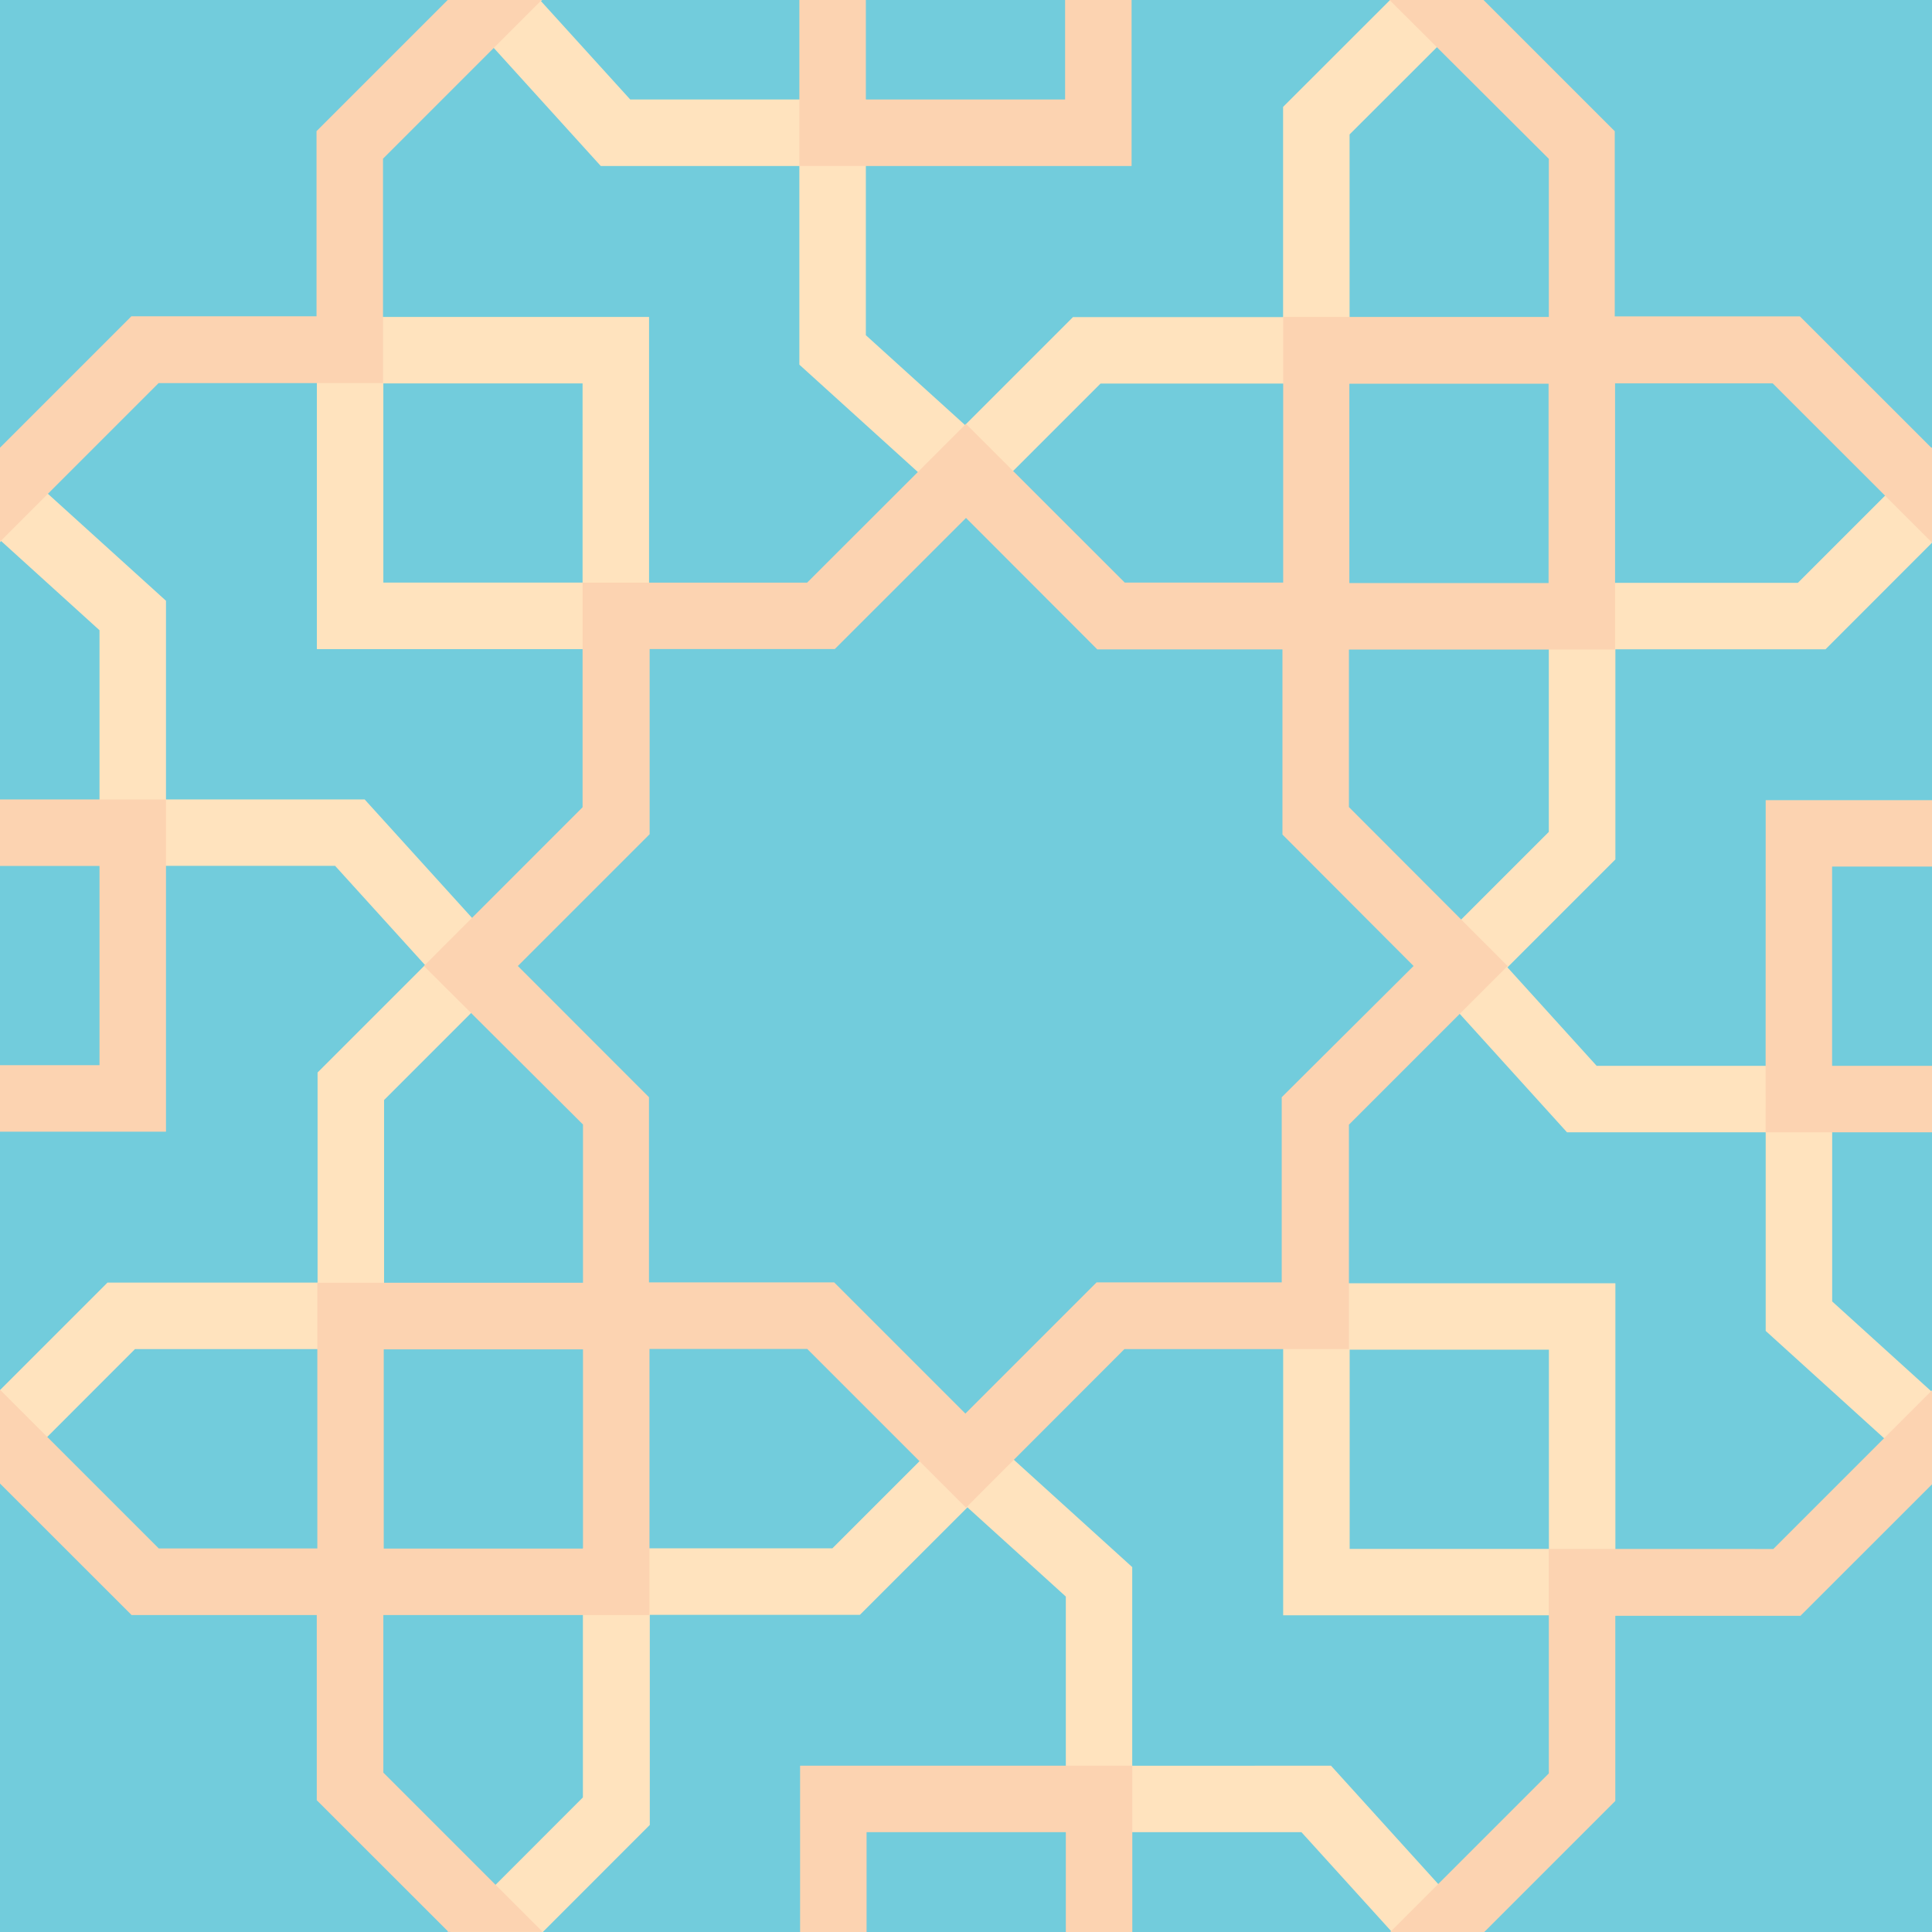
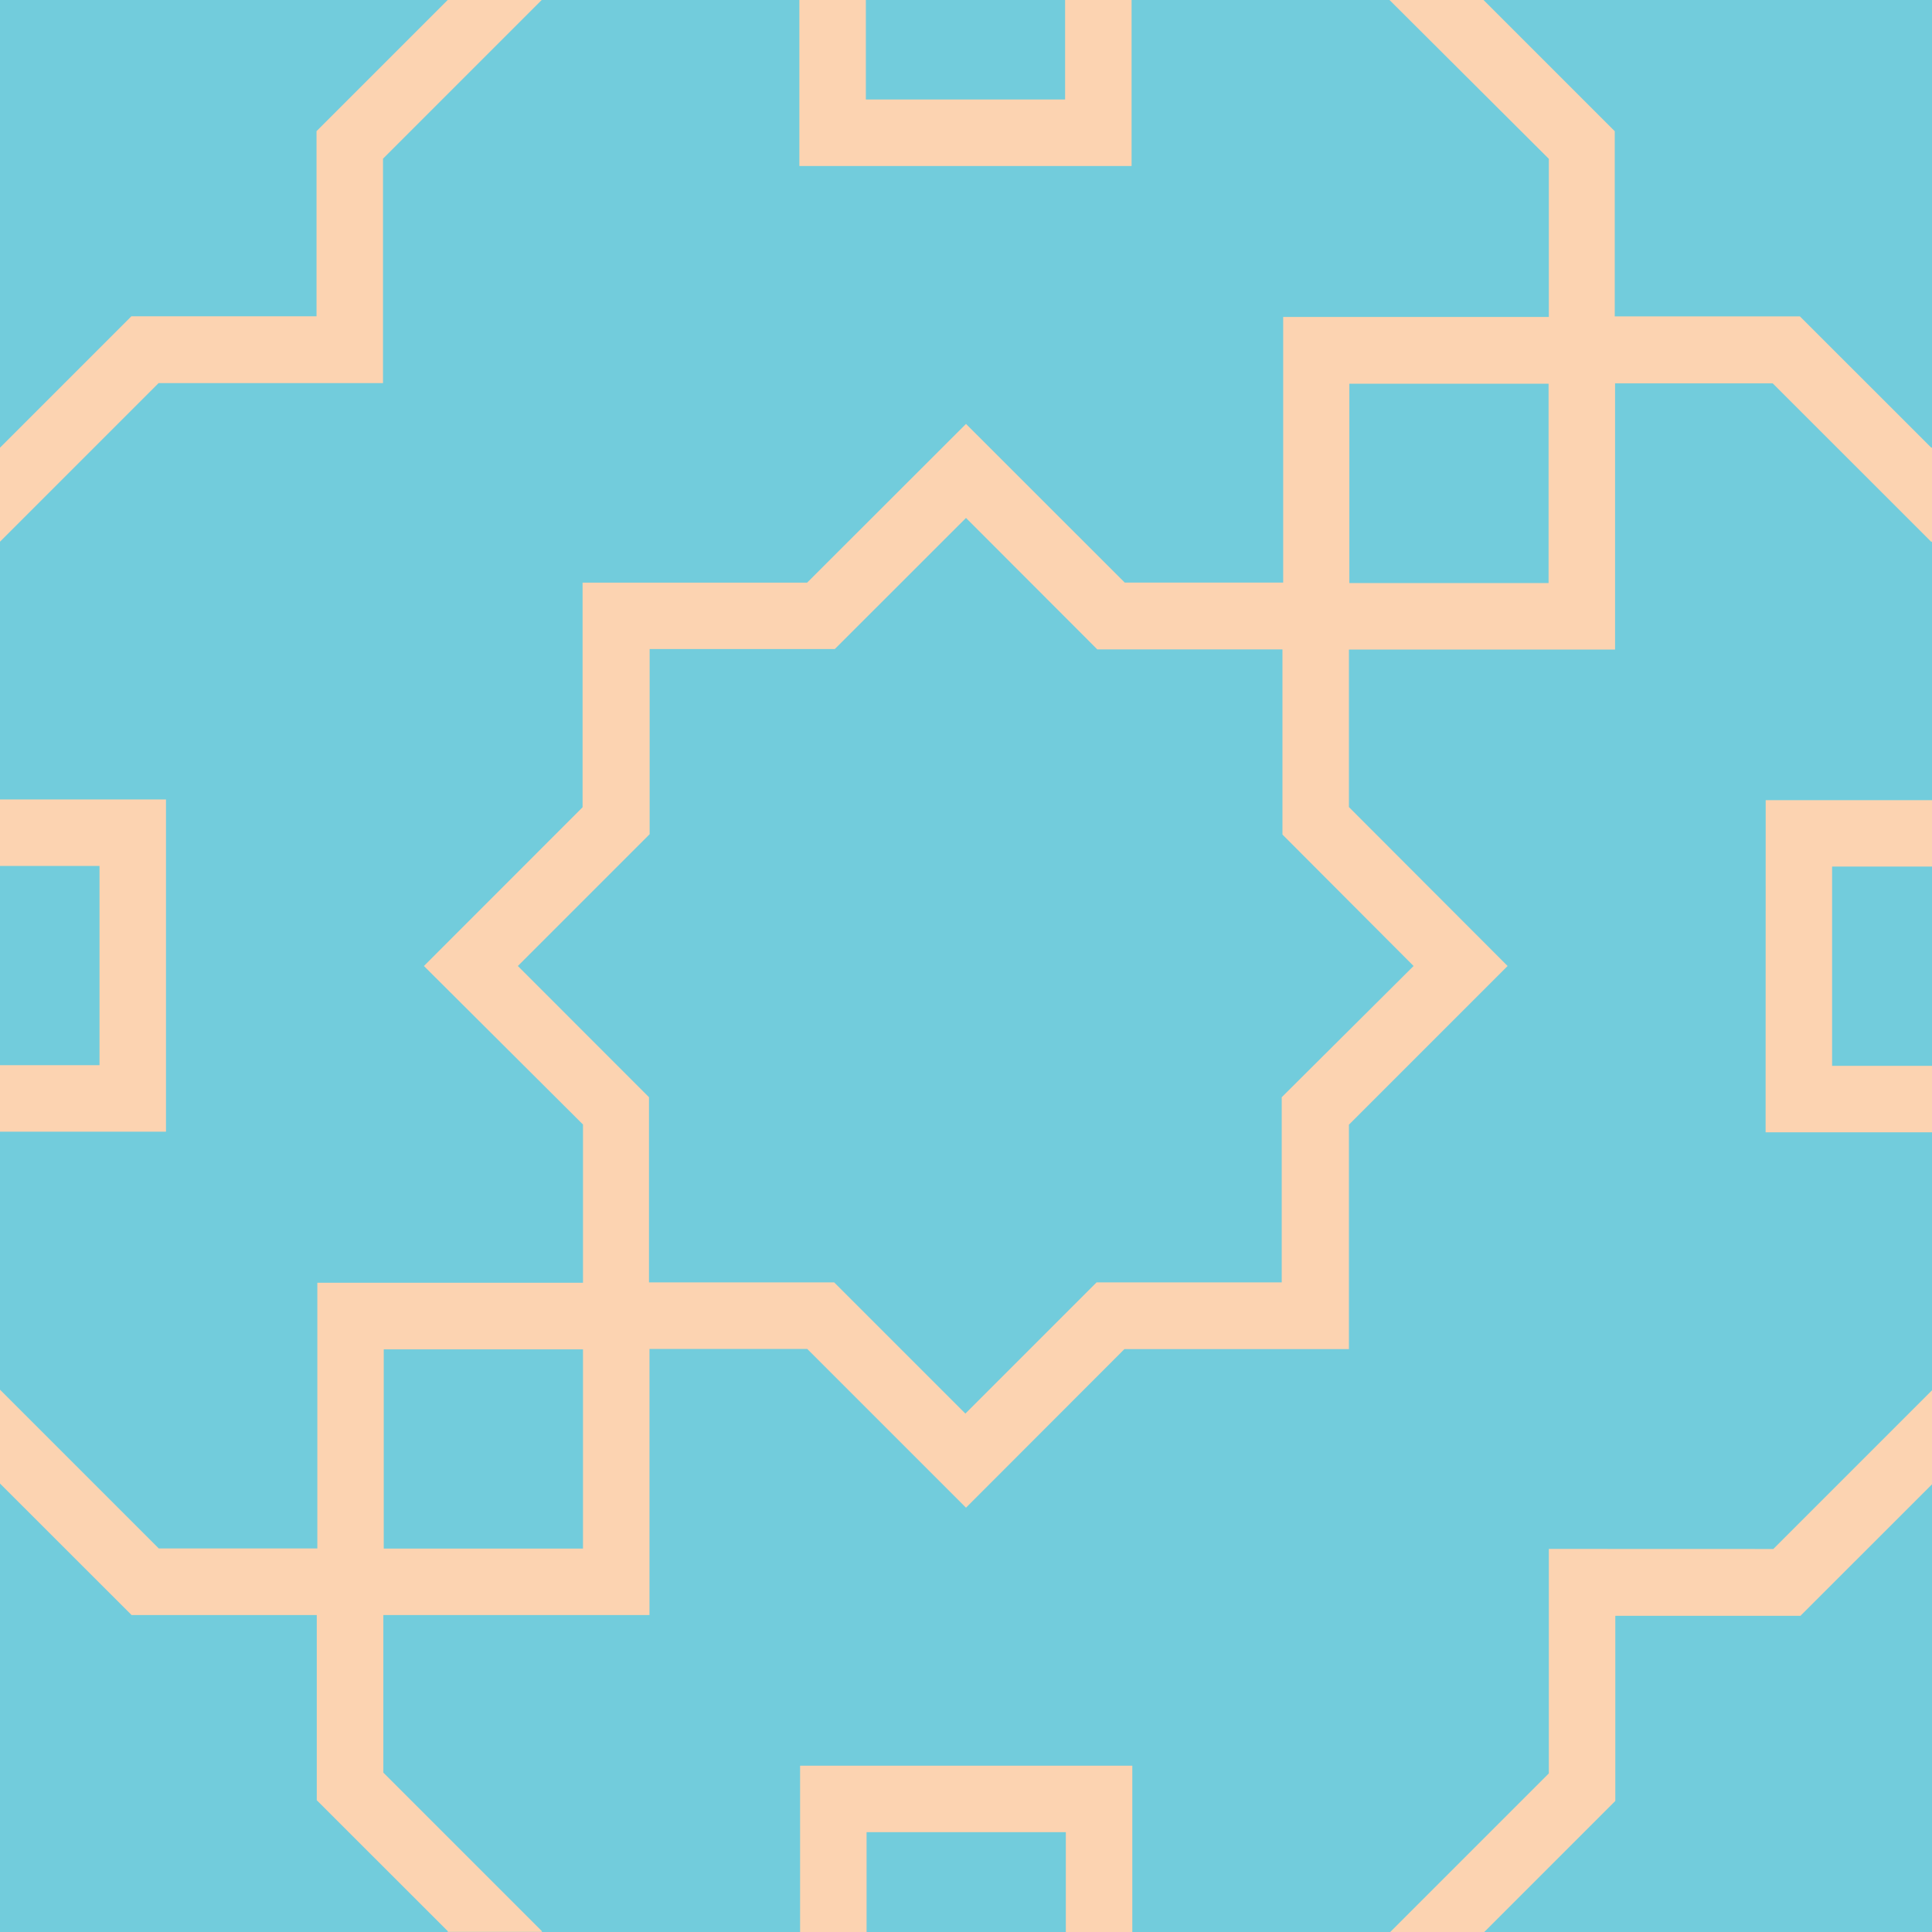
<svg xmlns="http://www.w3.org/2000/svg" width="240" height="240" viewBox="0 0 240 240">
  <defs>
    <style>.cls-1{isolation:isolate;}.cls-2{fill:#72ccdc;}.cls-3{fill:#ffe3be;}.cls-4{fill:#fcd3b1;mix-blend-mode:overlay;}</style>
  </defs>
  <title>pattern-</title>
  <g class="cls-1">
    <g id="Layer_1" data-name="Layer 1">
      <rect class="cls-2" width="240" height="240" />
-       <path class="cls-3" d="M80.63,39.37H39.36V80.64H80.63Zm-8.26,33H47.62V47.63H72.37Zm2.26-51.75L55.94,0h11.4l-.14.14L78.29,12.36h29.27V41.64L119.88,52.8l13.41-13.41h26.1V13.28L172.68,0h11.27l.2.22L167.65,16.7V47.65H136.71L120.16,64.2,99.3,45.3V20.62Zm90.71,198.72L184.06,240h-11.3l.08-.08L161.67,227.6H132.4V198.33l-12.22-11.08L106.82,200.6H80.72v26.1L67.43,240H56l-.14-.16,16.55-16.56V192.34H103.4l16.49-16.49,20.76,18.82v24.68ZM64.2,120.16,47.71,136.65v30.94H16.77L.22,184.15,0,184V172.68l13.35-13.35h26.1v-26.1L52.8,119.88,41.63,107.56H12.36V78.29L.14,67.21,0,67.35V55.95L20.62,74.63V99.31H45.3Zm162.57-39.5h-26.1v26.1l-13.41,13.41,11.08,12.23H227.6v29.27l12.32,11.17.08-.08v11.3l-20.66-18.73V140.66H194.66l-18.81-20.77,16.55-16.55V72.4h30.94l16.49-16.49.16.15V67.43Zm-67.37,120h41.27V159.41H159.4Zm8.26-33h24.75v24.75H167.66Z" />
      <path class="cls-4" d="M140.57,20.62H99.3V0h8.26V12.36h24.75V0h8.26Zm99.43,35V67.26l-.07.07L220.21,47.62H200.63V80.69H167.57v19.57L187.28,120l-19.71,19.71v27.88H139.68L120,187.29l-19.72-19.72H80.68v33.06H47.62v19.57l19.72,19.72-.07.07H55.58l.07-.07-16.3-16.29v-23h-23L0,184.29l0,0V172.63l0,0,19.72,19.72H39.42v-33h33V139.69L52.66,120l19.71-19.72V72.38h27.89L120,52.66l19.72,19.71h19.68v-33h33V19.73L172.61,0l0,0h11.68l0,0,16.3,16.3v23h23l16.3,16.29Zm-167.58,112H47.67v24.75H72.42Zm86.89-63.95v-23h-23L120,64.34l-16.3,16.29h-23v23L64.33,120l16.29,16.3v23h23l16.3,16.3,16.3-16.3h23v-23L175.6,120Zm33.06-56H167.62V72.43h24.75ZM47.58,47.59V19.71L67.29,0H55.61L39.32,16.29v23h-23L0,55.61V67.29l19.7-19.7Zm171.75,93.07H240V132.4H227.59V107.65H240V99.4H219.34Zm-26.93,51.75V220.3L172.7,240h11.68l16.28-16.28v-23h23L240,184.39V172.71l-19.71,19.71ZM20.62,99.31H0v8.26H12.36v24.75H0v8.26H20.62ZM99.39,240h8.26V227.6H132.4V240h8.26V219.34H99.39Z" />
    </g>
  </g>
</svg>